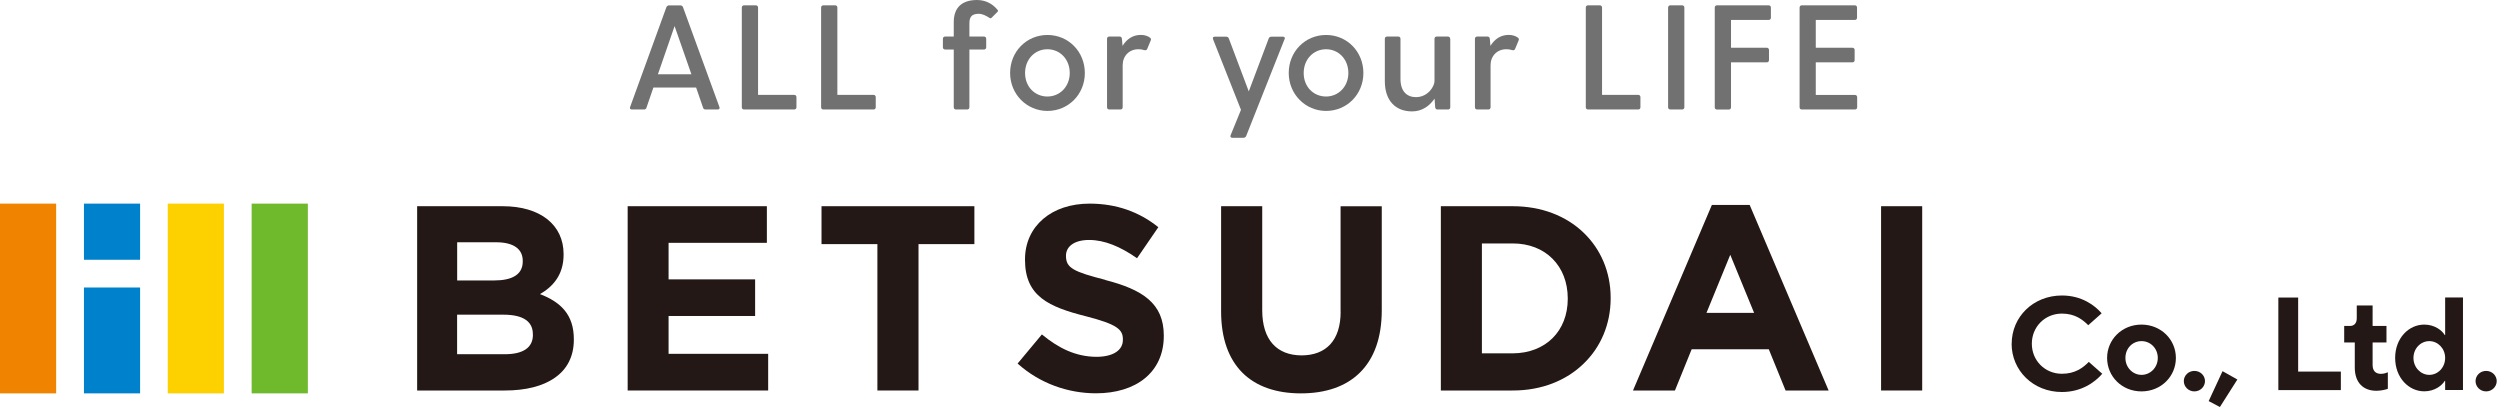
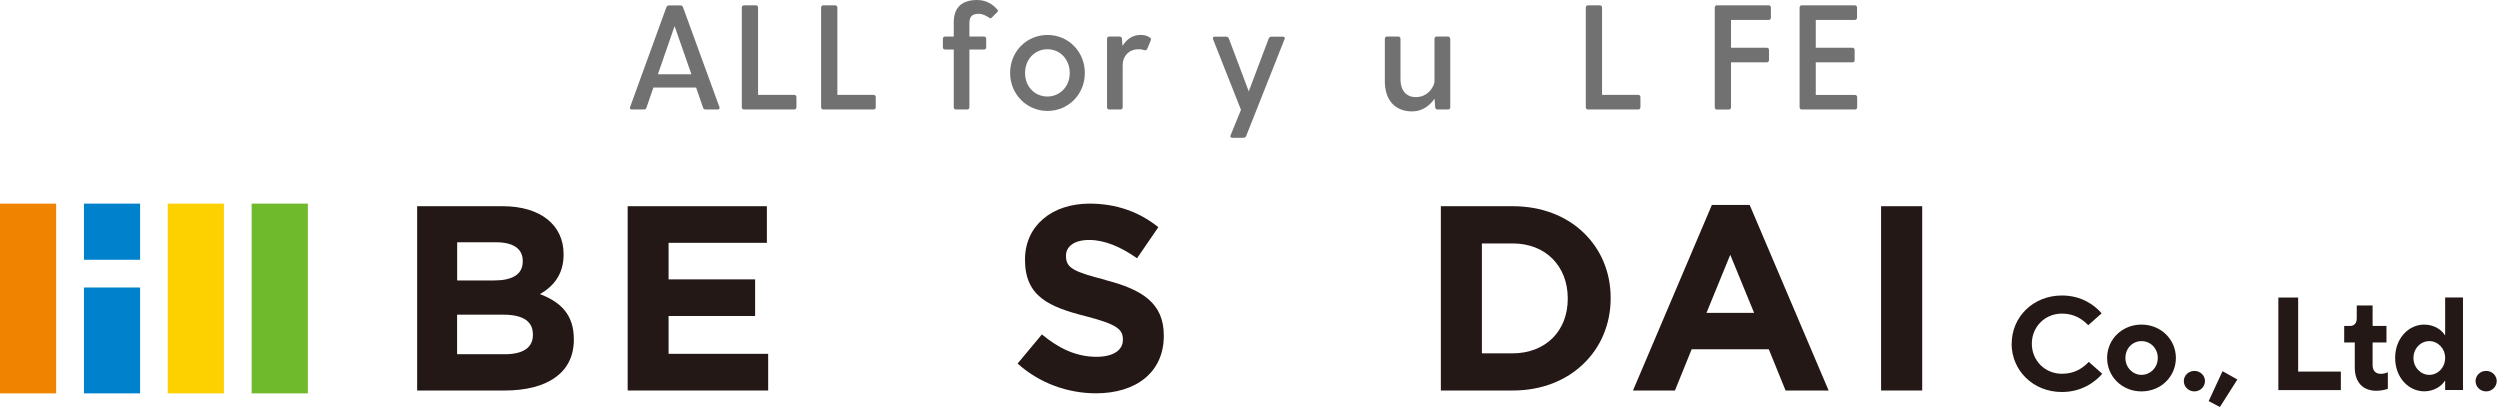
<svg xmlns="http://www.w3.org/2000/svg" width="366" height="60" viewBox="0 0 366 60" fill="none">
  <g clip-path="url(#clip0_7137_1363)">
    <path d="M105.06 16.03H103.3C103.13 16.03 102.99 15.96 102.93 15.77L101.91 12.81H95.66L94.64 15.77C94.58 15.97 94.44 16.03 94.27 16.03H92.51C92.27 16.03 92.16 15.88 92.25 15.66L97.56 1.05C97.63 0.88 97.78 0.79 97.95 0.79H99.6C99.77 0.79 99.93 0.88 99.99 1.05L105.32 15.66C105.41 15.88 105.3 16.03 105.06 16.03ZM101.22 10.87L98.76 3.82L96.32 10.87H101.22Z" fill="#727171" />
    <path d="M116.6 14.22V15.7C116.6 15.9 116.47 16.03 116.27 16.03H108.93C108.73 16.03 108.6 15.9 108.6 15.7V1.11C108.6 0.91 108.73 0.78 108.93 0.78H110.65C110.85 0.78 110.98 0.91 110.98 1.11V13.89H116.27C116.47 13.89 116.6 14.02 116.6 14.22Z" fill="#727171" />
    <path d="M128.21 14.22V15.7C128.21 15.9 128.08 16.03 127.88 16.03H120.54C120.34 16.03 120.21 15.9 120.21 15.7V1.11C120.21 0.91 120.34 0.78 120.54 0.78H122.26C122.46 0.78 122.59 0.91 122.59 1.11V13.89H127.88C128.08 13.89 128.21 14.02 128.21 14.22Z" fill="#727171" />
    <path d="M146.03 1.74L145.18 2.59C145.07 2.7 144.98 2.7 144.88 2.63C144.34 2.3 143.86 2.02 143.27 2.02C142.16 2.02 141.92 2.59 141.92 3.46V5.35H144.05C144.25 5.35 144.38 5.48 144.38 5.68V6.92C144.38 7.12 144.25 7.25 144.05 7.25H141.92V15.7C141.92 15.9 141.79 16.03 141.59 16.03H139.96C139.76 16.03 139.63 15.9 139.63 15.7V7.25H138.37C138.17 7.25 138.04 7.12 138.04 6.92V5.68C138.04 5.48 138.17 5.35 138.37 5.35H139.63V3.24C139.63 1.08 140.85 0 143.05 0C144.47 0 145.49 0.74 146.05 1.46C146.14 1.55 146.12 1.66 146.03 1.74Z" fill="#727171" />
    <path d="M147.88 10.69C147.88 7.55 150.28 5.12 153.35 5.12C156.42 5.12 158.82 7.56 158.82 10.69C158.82 13.82 156.4 16.24 153.35 16.24C150.3 16.24 147.88 13.78 147.88 10.69ZM156.61 10.69C156.61 8.66 155.17 7.21 153.34 7.21C151.51 7.21 150.07 8.67 150.07 10.69C150.07 12.71 151.51 14.13 153.34 14.13C155.17 14.13 156.61 12.67 156.61 10.69Z" fill="#727171" />
    <path d="M168.46 5.94L167.96 7.14C167.87 7.36 167.74 7.38 167.52 7.34C167.3 7.27 167.06 7.21 166.65 7.21C165.3 7.21 164.36 8.21 164.36 9.54V15.7C164.36 15.9 164.23 16.03 164.03 16.03H162.4C162.2 16.03 162.07 15.9 162.07 15.7V5.68C162.07 5.48 162.2 5.35 162.4 5.35H163.92C164.12 5.35 164.22 5.48 164.25 5.68L164.34 6.72C164.93 5.76 165.8 5.11 167.02 5.11C167.59 5.11 168.06 5.28 168.37 5.52C168.52 5.65 168.54 5.76 168.46 5.93V5.94Z" fill="#727171" />
    <path d="M188.06 5.73L182.44 19.91C182.37 20.08 182.22 20.17 182.05 20.17H180.42C180.18 20.17 180.07 20.04 180.16 19.8L181.68 16.08L177.59 5.74C177.5 5.5 177.61 5.37 177.85 5.37H179.51C179.68 5.37 179.84 5.46 179.9 5.63L182.82 13.38L185.74 5.63C185.81 5.46 185.96 5.37 186.13 5.37H187.81C188.05 5.37 188.16 5.5 188.07 5.74L188.06 5.73Z" fill="#727171" />
-     <path d="M188.67 10.69C188.67 7.55 191.07 5.12 194.14 5.12C197.21 5.12 199.6 7.56 199.6 10.69C199.6 13.82 197.18 16.24 194.14 16.24C191.1 16.24 188.67 13.78 188.67 10.69ZM197.4 10.69C197.4 8.66 195.96 7.21 194.13 7.21C192.3 7.21 190.86 8.67 190.86 10.69C190.86 12.71 192.3 14.13 194.13 14.13C195.96 14.13 197.4 12.67 197.4 10.69Z" fill="#727171" />
    <path d="M212.32 5.68V15.7C212.32 15.9 212.19 16.03 211.99 16.03H210.44C210.24 16.03 210.14 15.9 210.11 15.7L210.02 14.44C209.28 15.51 208.19 16.31 206.73 16.31C204.31 16.31 202.74 14.74 202.74 11.89V5.68C202.74 5.48 202.87 5.35 203.07 5.35H204.7C204.9 5.35 205.03 5.48 205.03 5.68V11.56C205.03 13.41 206.01 14.22 207.29 14.22C209.08 14.22 210.01 12.61 210.01 11.89V5.68C210.01 5.48 210.14 5.35 210.34 5.35H211.97C212.17 5.35 212.3 5.48 212.3 5.68H212.32Z" fill="#727171" />
-     <path d="M222.32 5.94L221.82 7.14C221.73 7.36 221.6 7.38 221.38 7.34C221.16 7.27 220.92 7.21 220.51 7.21C219.16 7.21 218.22 8.21 218.22 9.54V15.7C218.22 15.9 218.09 16.03 217.89 16.03H216.26C216.06 16.03 215.93 15.9 215.93 15.7V5.68C215.93 5.48 216.06 5.35 216.26 5.35H217.78C217.98 5.35 218.08 5.48 218.11 5.68L218.2 6.72C218.79 5.76 219.66 5.11 220.88 5.11C221.45 5.11 221.92 5.28 222.23 5.52C222.38 5.65 222.4 5.76 222.32 5.93V5.94Z" fill="#727171" />
    <path d="M240.16 14.22V15.7C240.16 15.9 240.03 16.03 239.83 16.03H232.49C232.29 16.03 232.16 15.9 232.16 15.7V1.11C232.16 0.91 232.29 0.78 232.49 0.78H234.21C234.41 0.78 234.54 0.91 234.54 1.11V13.89H239.83C240.03 13.89 240.16 14.02 240.16 14.22Z" fill="#727171" />
-     <path d="M244.54 0.78H246.26C246.46 0.78 246.59 0.91 246.59 1.11V15.7C246.59 15.9 246.46 16.03 246.26 16.03H244.54C244.34 16.03 244.21 15.9 244.21 15.7V1.11C244.21 0.91 244.34 0.78 244.54 0.78Z" fill="#727171" />
    <path d="M259.26 1.11V2.59C259.26 2.79 259.13 2.92 258.93 2.92H253.42V6.99H258.65C258.85 6.99 258.98 7.12 258.98 7.32V8.8C258.98 9 258.85 9.13 258.65 9.13H253.42V15.71C253.42 15.91 253.29 16.04 253.09 16.04H251.37C251.17 16.04 251.04 15.91 251.04 15.71V1.11C251.04 0.91 251.17 0.78 251.37 0.78H258.93C259.13 0.78 259.26 0.91 259.26 1.11Z" fill="#727171" />
    <path d="M271.89 14.22V15.7C271.89 15.9 271.76 16.03 271.56 16.03H263.79C263.59 16.03 263.46 15.9 263.46 15.7V1.11C263.46 0.91 263.59 0.78 263.79 0.78H271.54C271.74 0.78 271.87 0.91 271.87 1.11V2.59C271.87 2.79 271.74 2.92 271.54 2.92H265.83V6.99H271.19C271.39 6.99 271.52 7.12 271.52 7.32V8.8C271.52 9 271.39 9.13 271.19 9.13H265.83V13.9H271.56C271.76 13.9 271.89 14.03 271.89 14.23V14.22Z" fill="#727171" />
    <path d="M8.22 29.81H0V57.59H8.22V29.81Z" fill="#F08300" />
    <path d="M20.51 29.81H12.29V38.03H20.51V29.81Z" fill="#0081CC" />
    <path d="M20.51 42.09H12.29V57.59H20.51V42.09Z" fill="#0081CC" />
    <path d="M32.78 29.81H24.56V57.59H32.78V29.81Z" fill="#FDD000" />
    <path d="M45.07 29.81H36.84V57.59H45.07V29.81Z" fill="#6FBA2C" />
    <path d="M79.05 43.059C80.94 41.969 82.51 40.26 82.51 37.27V37.19C82.51 35.069 81.66 33.309 80.12 32.09C78.57 30.869 76.35 30.189 73.59 30.189H61.07V57.169H73.89C76.93 57.169 79.47 56.55 81.23 55.3C83 54.08 84.01 52.209 84.01 49.73V49.66C84.01 46.069 82.11 44.23 79.04 43.05L79.05 43.059ZM66.93 35.469H72.71C75.2 35.489 76.53 36.459 76.53 38.19V38.279C76.53 40.23 74.93 41.059 72.33 41.059H66.93V35.48V35.469ZM78.02 49.01C78.02 50.959 76.5 51.859 73.89 51.859H66.92V46.069H73.7C76.73 46.069 78.01 47.16 78.01 48.919V48.999L78.02 49.01Z" fill="#231815" />
    <path d="M97.88 46.26H110.55V40.9H97.88V35.55H112.27V30.189H91.89V57.169H91.95H112.46V51.8H97.88V46.26Z" fill="#231815" />
-     <path d="M120.27 35.739H128.45V57.169H134.47V35.739H142.65V30.189H120.27V35.739Z" fill="#231815" />
    <path d="M161.81 40.97C157.16 39.78 156.06 39.22 156.06 37.49V37.42C156.06 36.14 157.2 35.13 159.45 35.13C161.7 35.13 164.03 36.11 166.41 37.77L166.46 37.81L169.58 33.26L169.54 33.23C166.81 31.04 163.46 29.81 159.52 29.81C156.77 29.81 154.4 30.61 152.73 32.04C151.05 33.47 150.06 35.52 150.06 37.97V38.04C150.06 43.41 153.59 44.94 159.01 46.31C163.5 47.47 164.39 48.22 164.39 49.67V49.76C164.39 51.28 162.97 52.22 160.56 52.24C157.5 52.23 154.99 50.98 152.57 48.99L152.54 48.95L148.98 53.22L149.02 53.26C152.26 56.15 156.37 57.58 160.46 57.58C163.36 57.58 165.85 56.82 167.6 55.39C169.35 53.96 170.38 51.86 170.38 49.19V49.12C170.38 44.4 167.27 42.4 161.81 40.99V40.97Z" fill="#231815" />
-     <path d="M196.27 45.63C196.27 49.87 194.12 52.02 190.54 52.029C186.95 52.01 184.8 49.779 184.79 45.44V30.189H178.77V45.59C178.77 49.569 179.88 52.55 181.89 54.569C183.91 56.58 186.84 57.59 190.45 57.59C194.06 57.59 197.03 56.59 199.08 54.559C201.14 52.539 202.29 49.489 202.29 45.419V30.2H196.26V45.639L196.27 45.63Z" fill="#231815" />
    <path d="M231.81 34.039C229.29 31.63 225.71 30.189 221.46 30.189H210.94V57.169H221.46V57.099L221.48 57.169C225.72 57.169 229.29 55.7 231.81 53.27C234.34 50.849 235.8 47.48 235.8 43.669V43.599C235.8 39.8 234.34 36.45 231.81 34.039ZM229.52 43.749C229.52 48.469 226.28 51.709 221.46 51.73H216.95V35.639H221.46C226.28 35.639 229.51 38.95 229.52 43.669V43.749Z" fill="#231815" />
    <path d="M250.62 30L239.07 57.17H245.21L247.66 51.13H258.95L261.41 57.17H267.71L256.15 30H250.62ZM249.83 45.8L253.31 37.3L256.8 45.8H249.83Z" fill="#231815" />
    <path d="M275.39 30.189V57.169H275.46H281.41V30.189H275.39Z" fill="#231815" />
    <path d="M294.51 50.33C294.51 46.4 297.65 43.26 301.87 43.26C304.76 43.26 306.69 44.71 307.68 45.87L305.72 47.61C304.93 46.82 303.8 45.91 301.87 45.91C299.37 45.91 297.46 47.85 297.46 50.32C297.46 52.79 299.38 54.72 301.87 54.72C303.81 54.72 304.97 53.83 305.8 52.98L307.77 54.72C306.72 55.94 304.75 57.39 301.86 57.39C297.64 57.39 294.5 54.23 294.5 50.32L294.51 50.33Z" fill="#231815" />
    <path d="M308.48 52.4C308.48 49.69 310.67 47.52 313.51 47.52C316.35 47.52 318.55 49.69 318.55 52.4C318.55 55.109 316.38 57.3 313.51 57.3C310.64 57.3 308.48 55.109 308.48 52.4ZM315.9 52.4C315.9 51.01 314.84 49.94 313.52 49.94C312.2 49.94 311.16 50.999 311.16 52.4C311.16 53.8 312.23 54.88 313.52 54.88C314.81 54.88 315.9 53.809 315.9 52.4Z" fill="#231815" />
    <path d="M319.71 55.79C319.71 54.98 320.39 54.3 321.26 54.3C322.13 54.3 322.81 54.98 322.81 55.79C322.81 56.6 322.13 57.3 321.26 57.3C320.39 57.3 319.71 56.62 319.71 55.79Z" fill="#231815" />
    <path d="M325 59.59L323.35 58.72L325.38 54.34L327.55 55.56L324.99 59.59H325Z" fill="#231815" />
    <path d="M333.55 57.11V43.56H336.45V54.4H342.7V57.11H333.54H333.55Z" fill="#231815" />
    <path d="M344.74 53.82V50.14H343.19V47.72H344.02C344.64 47.72 345.03 47.33 345.03 46.6V44.72H347.35V47.72H349.38V50.14H347.35V53.43C347.35 54.3 347.8 54.73 348.57 54.73C349 54.73 349.38 54.59 349.58 54.5V56.92C349.27 57.04 348.59 57.21 347.9 57.21C345.96 57.21 344.74 55.99 344.74 53.82Z" fill="#231815" />
    <path d="M350.65 52.4C350.65 49.5 352.64 47.52 354.91 47.52C356.46 47.52 357.52 48.39 357.91 49.05H357.97V43.55H360.58V57.1H357.97V55.76H357.91C357.52 56.42 356.46 57.29 354.91 57.29C352.64 57.29 350.65 55.3 350.65 52.39V52.4ZM357.97 52.4C357.97 51.01 356.9 49.94 355.65 49.94C354.4 49.94 353.33 51 353.33 52.4C353.33 53.8 354.4 54.88 355.65 54.88C356.9 54.88 357.97 53.81 357.97 52.4Z" fill="#231815" />
    <path d="M362.42 55.79C362.42 54.98 363.1 54.3 363.97 54.3C364.84 54.3 365.52 54.98 365.52 55.79C365.52 56.6 364.84 57.3 363.97 57.3C363.1 57.3 362.42 56.62 362.42 55.79Z" fill="#231815" />
  </g>
  <defs>
    <clipPath id="clip0_7137_1363">
      <rect width="365.52" height="59.59" fill="white" />
    </clipPath>
  </defs>
</svg>